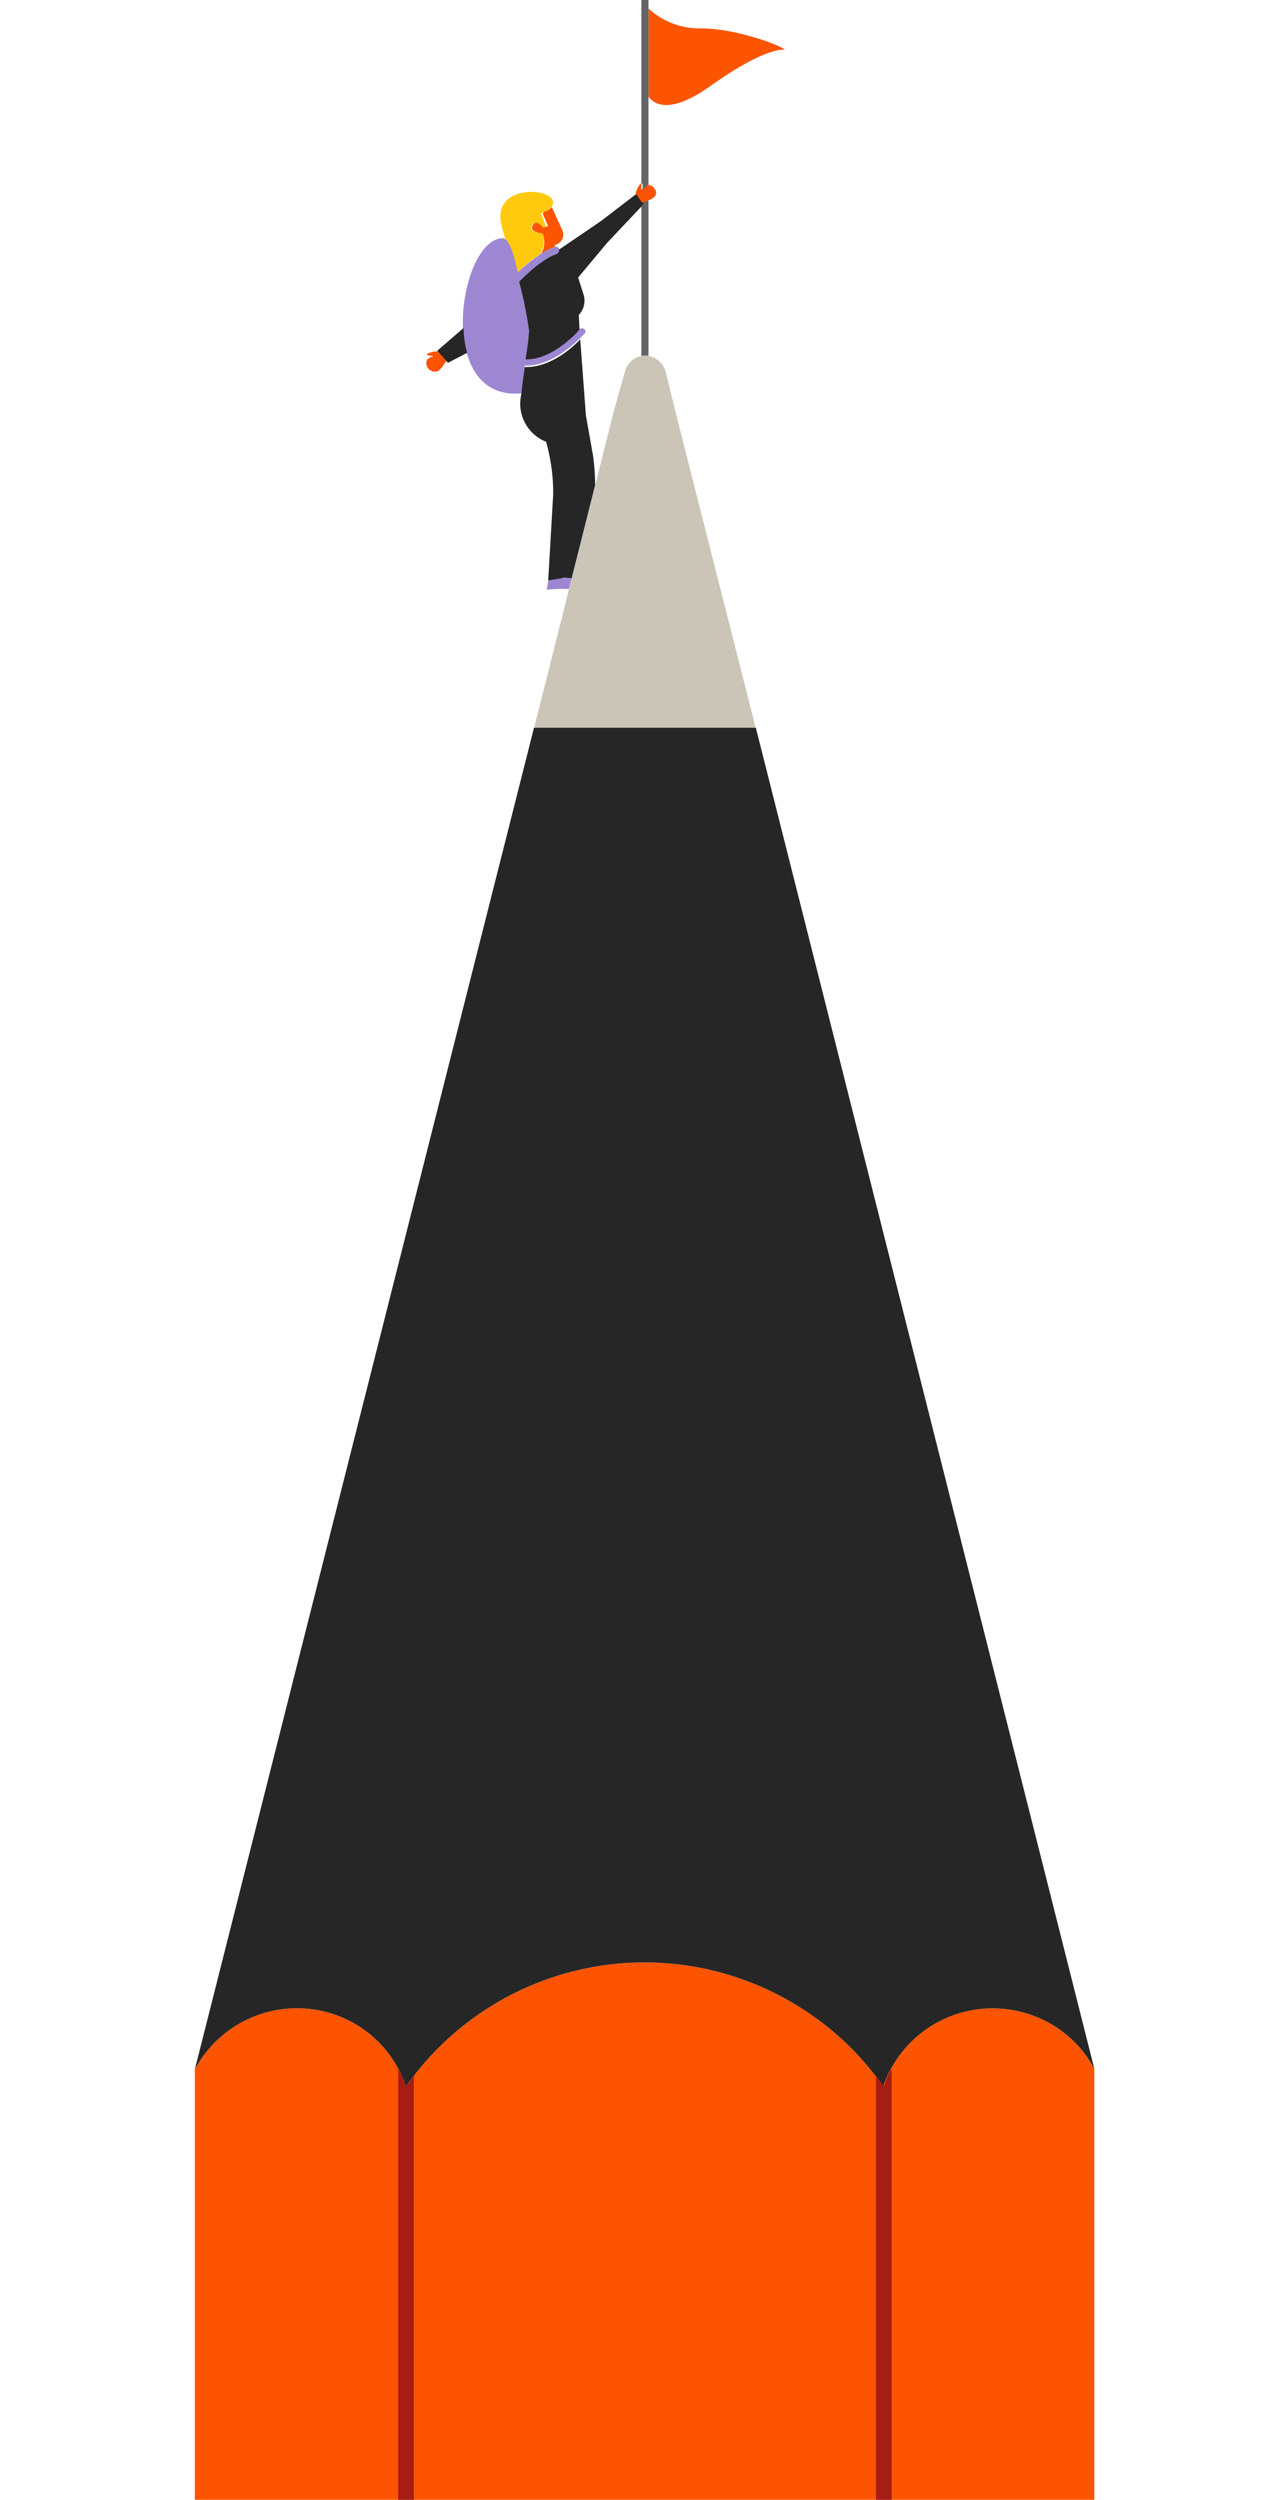
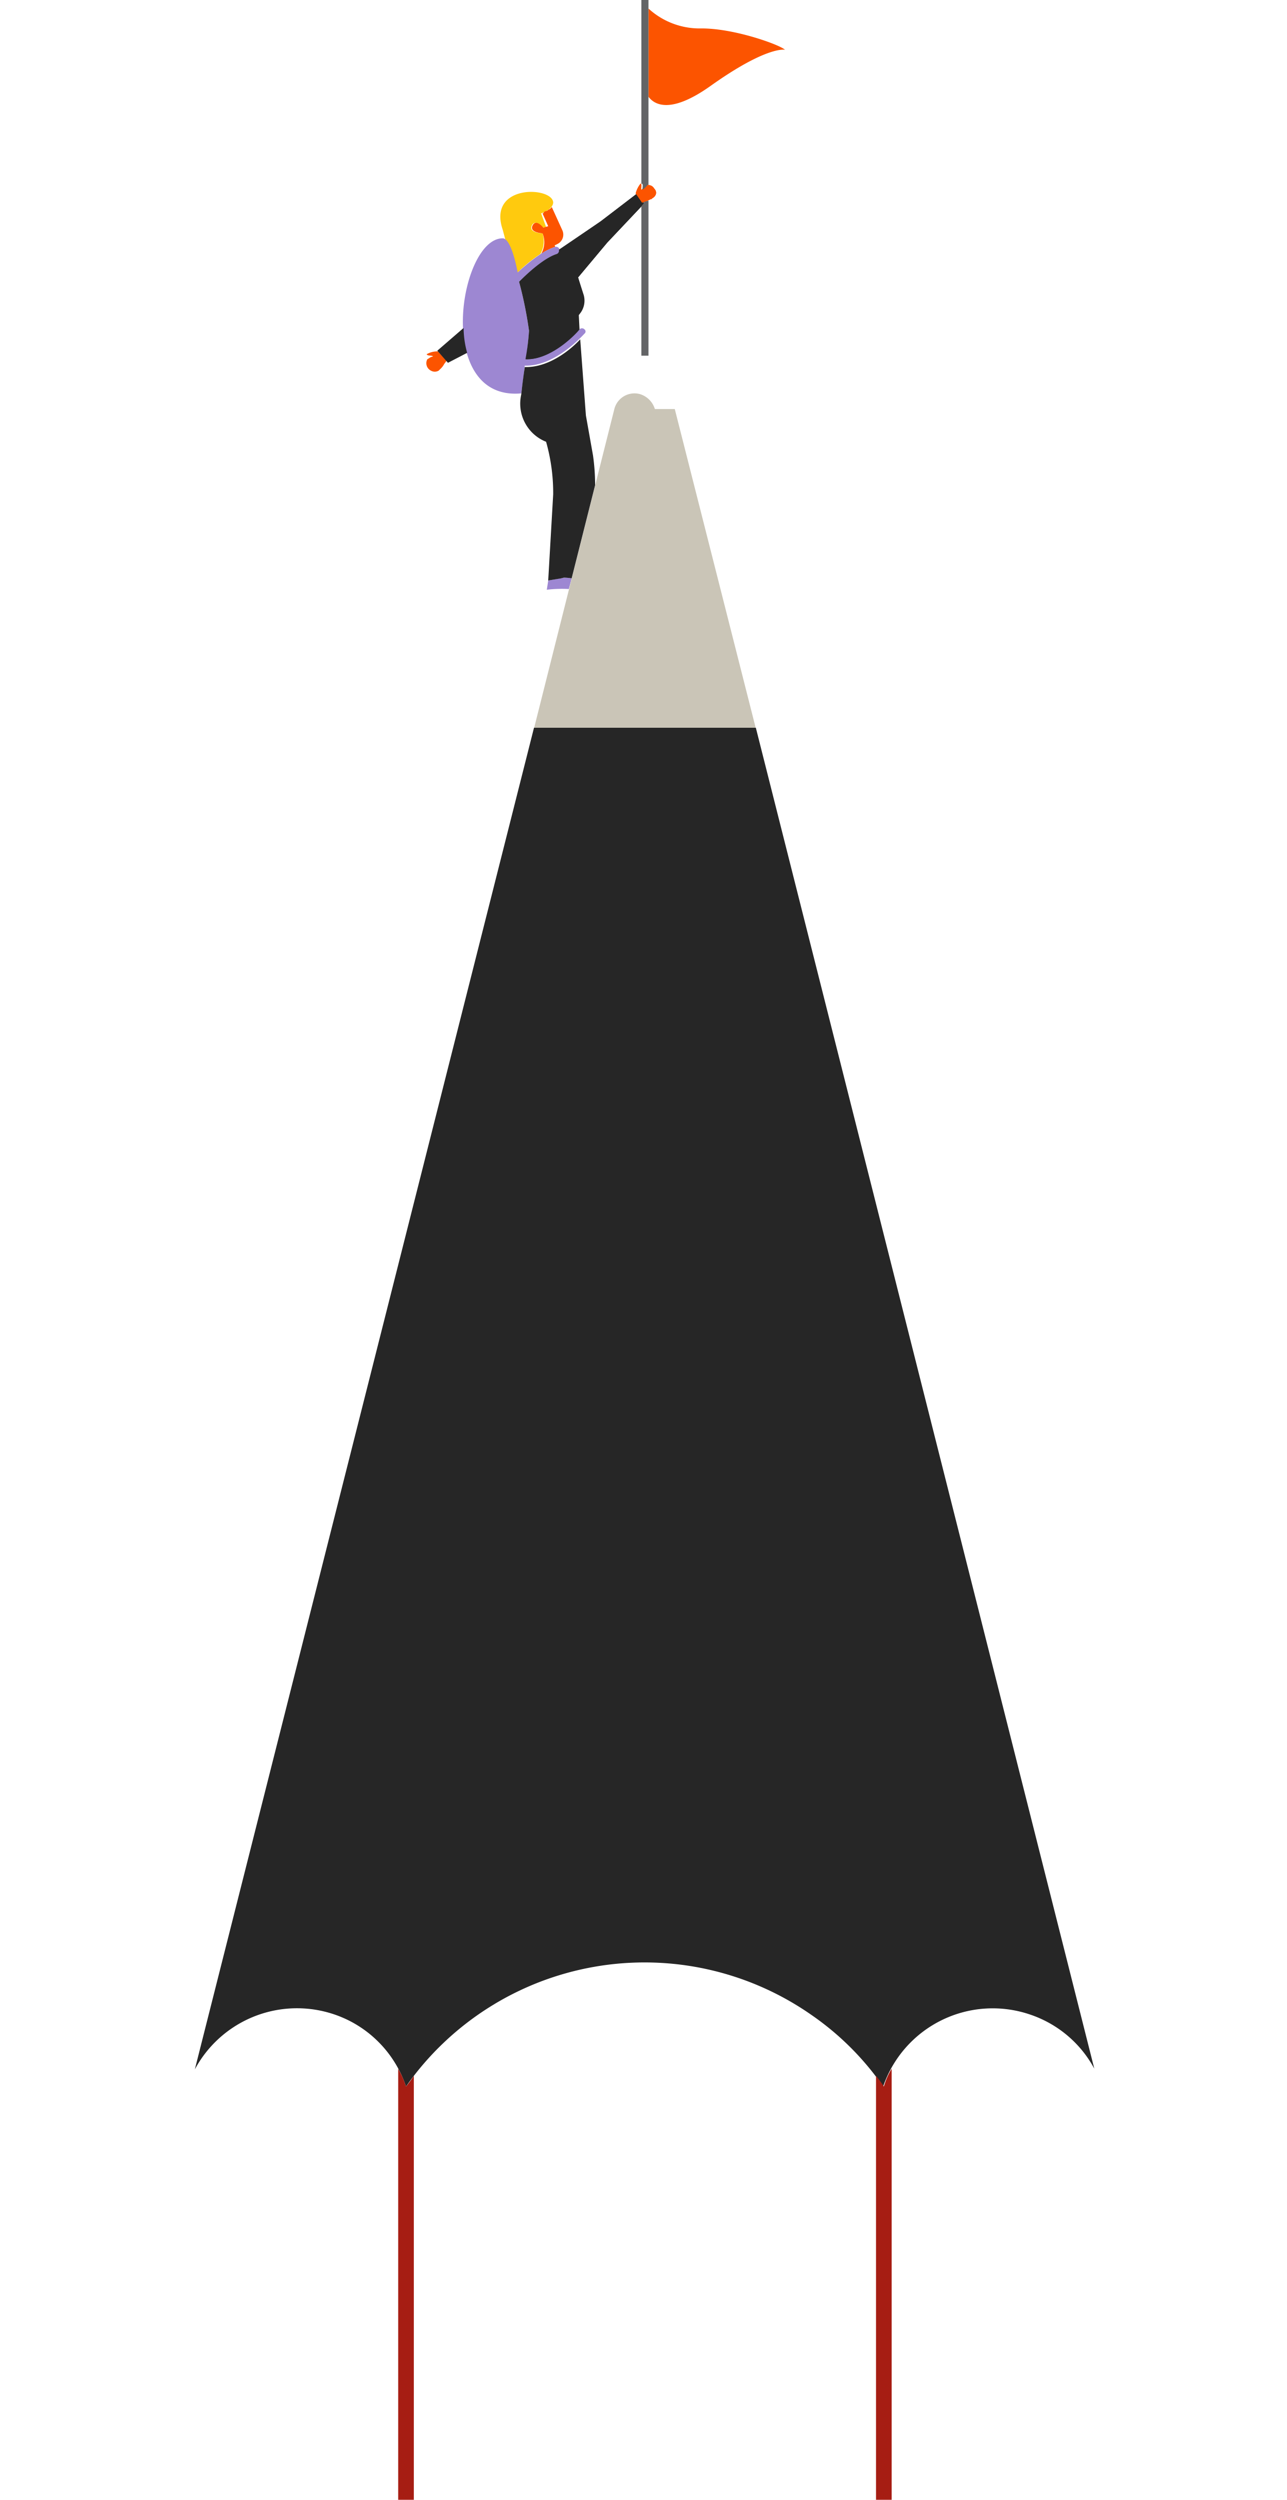
<svg xmlns="http://www.w3.org/2000/svg" width="329.833" height="640.349" viewBox="0 0 329.833 640.349">
  <g id="Artboard_1" data-name="Artboard 1" transform="translate(8)">
    <rect id="Rectangle_2" data-name="Rectangle 2" width="329.833" height="640.349" transform="translate(-8)" fill="#fff" />
    <g id="Layer_1-2" data-name="Layer 1-2" transform="translate(41.93)">
      <path id="Path_17" data-name="Path 17" d="M54.949,49.4a5.339,5.339,0,0,0-2.916.729c.364.547,1.276.182,1.64.547l-.547.182c-.364.182-.547.364-.911.547a2.132,2.132,0,0,0,.911,2.916,1.968,1.968,0,0,0,2,0l.182-.182.182-.182a4.829,4.829,0,0,0,.911-1.093c.182-.364.547-.729.729-1.093Z" transform="translate(7.373 40.619)" fill="#fc5400" />
      <path id="Path_18" data-name="Path 18" d="M63.706,39.415c1.458,1.276,2.369,5.831,2.916,8.382a39.324,39.324,0,0,1,6.014-4.92,6.688,6.688,0,0,0,.547-5.285H73s-3.462-.182-2.551-2,2.733.547,2.733.547l.911-.182L72.817,32.49s2.916-.911,3.1-2.733c0-4.191-16.947-4.92-12.938,6.925Z" transform="translate(15.928 22.178)" fill="#ffca0e" />
      <path id="Path_19" data-name="Path 19" d="M69.52,35.842h0a5.977,5.977,0,0,1-.364,5.285A13.667,13.667,0,0,1,72.8,39.3l-.182-.364.729-.364a2.679,2.679,0,0,0,1.276-3.462L71.889,29.1h0c-.182.182-.182.364-.364.364l-.182.182-.364.182-.182.182-.547.182h0l-.364.182-.182.364H69.52l1.458,3.28-1.276.364s-1.822-2.369-2.733-.547S69.52,35.842,69.52,35.842Z" transform="translate(19.589 23.928)" fill="#fc5400" />
      <path id="Path_20" data-name="Path 20" d="M88.265,56.825a.875.875,0,0,0-1.276,0s-6.925,7.654-13.667,7.654c.364-3.28.729-6.378.729-7.289A102.5,102.5,0,0,0,71.5,44.616c1.64-1.64,6.378-6.014,9.658-7.107a.929.929,0,1,0-.364-1.822c-3.28.911-7.471,4.556-9.658,6.56-.547-3.1-2-8.747-3.827-8.747-11.116,0-17.676,41.73,4.738,39.726,0,0,.547-3.462.911-7.107h.364c7.654,0,14.578-7.836,14.943-8.2A.683.683,0,0,0,88.265,56.825Z" transform="translate(11.596 27.546)" fill="#9d87d2" />
      <path id="Path_21" data-name="Path 21" d="M74.549,84.116l.729-2.733a13.613,13.613,0,0,0-2-.182l-4.009.729L68.9,84.3a32.8,32.8,0,0,1,5.649-.182Z" transform="translate(21.303 66.769)" fill="#9d87d2" />
-       <path id="Path_22" data-name="Path 22" d="M103.181,63.67l20.774,81.82H67.1L87.692,63.67l2.733-9.658a5.321,5.321,0,0,1,6.56-3.827,5.758,5.758,0,0,1,3.827,3.827Z" transform="translate(19.823 41.111)" fill="#cac5b7" />
+       <path id="Path_22" data-name="Path 22" d="M103.181,63.67l20.774,81.82H67.1L87.692,63.67a5.321,5.321,0,0,1,6.56-3.827,5.758,5.758,0,0,1,3.827,3.827Z" transform="translate(19.823 41.111)" fill="#cac5b7" />
      <path id="Path_23" data-name="Path 23" d="M91.586,84.055l-1.458-19.5c-2.187,2.369-7.654,7.107-13.849,7.107h-.364C75.367,75.308,75,78.771,75,78.771A10.5,10.5,0,0,0,81.381,90.8,48.146,48.146,0,0,1,83.2,104.282l-1.276,22.05,3.28-.547h0l.729-.182a13.611,13.611,0,0,1,2,.182l6.014-23.872a54.047,54.047,0,0,0-.547-7.654ZM53.5,67.472l2.733,3.1,4.92-2.551a24.509,24.509,0,0,1-.911-6.378ZM104.706,27.2l-9.294,7.107L84.843,41.6a.893.893,0,0,1-.547,1.093c-3.462,1.093-8.018,5.467-9.658,7.107A102.5,102.5,0,0,1,77.19,62.37a62.9,62.9,0,0,1-.911,7.289c6.925.182,13.667-7.471,13.667-7.654h0l-.182-3.645.547-.729a5.321,5.321,0,0,0,.729-4.373L89.581,48.7l7.471-8.929,9.476-10.023Z" transform="translate(8.64 22.366)" fill="#262626" />
      <path id="Path_24" data-name="Path 24" d="M96.32,6.3A19.424,19.424,0,0,1,83.2,1.2l0,22.595c1.64,2.187,5.831,4.373,15.854-2.733,14.578-10.387,19.134-9.294,19.134-9.294C116.912,10.493,104.885,6.12,96.32,6.3Z" transform="translate(33.061 0.987)" fill="#fc5400" />
      <path id="Path_25" data-name="Path 25" d="M86.138,27.076a1.7,1.7,0,0,0-2.187-.729l-.729.729-.364.364c-.182-.547.182-1.276-.182-1.64A6.724,6.724,0,0,0,81.4,28.351l1.64,2.369,1.093-.364,1.093-.547h.182l.182-.182C86.867,28.9,86.867,27.8,86.138,27.076Z" transform="translate(31.581 21.215)" fill="#fc5400" />
      <path id="Path_26" data-name="Path 26" d="M97.072,29.751,95.25,27.2l-9.294,7.107L75.2,41.6a.893.893,0,0,1-.547,1.093C71.2,43.783,66.64,48.156,65,49.8A102.5,102.5,0,0,1,67.551,62.37a62.905,62.905,0,0,1-.911,7.289c6.925.182,13.667-7.471,13.667-7.654h0l-.182-3.645.547-.729a5.321,5.321,0,0,0,.729-4.373L80.125,48.7,87.6,39.774Z" transform="translate(18.096 22.366)" fill="#262626" />
      <path id="Path_27" data-name="Path 27" d="M86.138,27.076a1.7,1.7,0,0,0-2.187-.729l-.729.729-.364.364c-.182-.547.182-1.276-.182-1.64A6.724,6.724,0,0,0,81.4,28.351l1.64,2.369,1.093-.364,1.093-.547h.182l.182-.182C86.867,28.9,86.867,27.8,86.138,27.076Z" transform="translate(31.581 21.215)" fill="#fc5400" />
      <path id="Path_28" data-name="Path 28" d="M82.747,51.753l.182.182-.729.911V91.114h1.822V51.388h0ZM82.2,0V47.2l.182-.182c.364.364,0,1.093.182,1.64,0-.182.182-.182.364-.364l.729-.729c0-.182.182-.182.364-.182V0Z" transform="translate(32.239)" fill="#636466" />
-       <path id="Path_29" data-name="Path 29" d="M19.4,303.267a29.721,29.721,0,0,1,40.09-12.209,29.357,29.357,0,0,1,14.032,16.583,74.714,74.714,0,0,1,104.052-18.223A72.164,72.164,0,0,1,195.8,307.641a29.7,29.7,0,0,1,37.721-18.405,29.266,29.266,0,0,1,16.4,13.849v110.43H19.4Z" transform="translate(-19.4 226.834)" fill="#fc5400" />
      <path id="Path_30" data-name="Path 30" d="M163.178,102.3H106.323L19.4,445.982a29.721,29.721,0,0,1,40.09-12.209,29.357,29.357,0,0,1,14.032,16.583,74.713,74.713,0,0,1,104.052-18.223A72.163,72.163,0,0,1,195.8,450.355a29.7,29.7,0,0,1,37.721-18.405,29.266,29.266,0,0,1,16.4,13.849Z" transform="translate(-19.4 84.119)" fill="#262626" />
      <path id="Path_31" data-name="Path 31" d="M50,295.356a24.8,24.8,0,0,0-2-4.556V401.23h4.009V292.622a26.081,26.081,0,0,1-2,2.733Z" transform="translate(4.117 239.119)" fill="#a61d13" />
      <path id="Path_32" data-name="Path 32" d="M117.2,295.356a26.079,26.079,0,0,0-2-2.733V401.23h4.009V290.8a20.372,20.372,0,0,0-2,4.556Z" transform="translate(59.374 239.119)" fill="#a61d13" />
    </g>
  </g>
</svg>